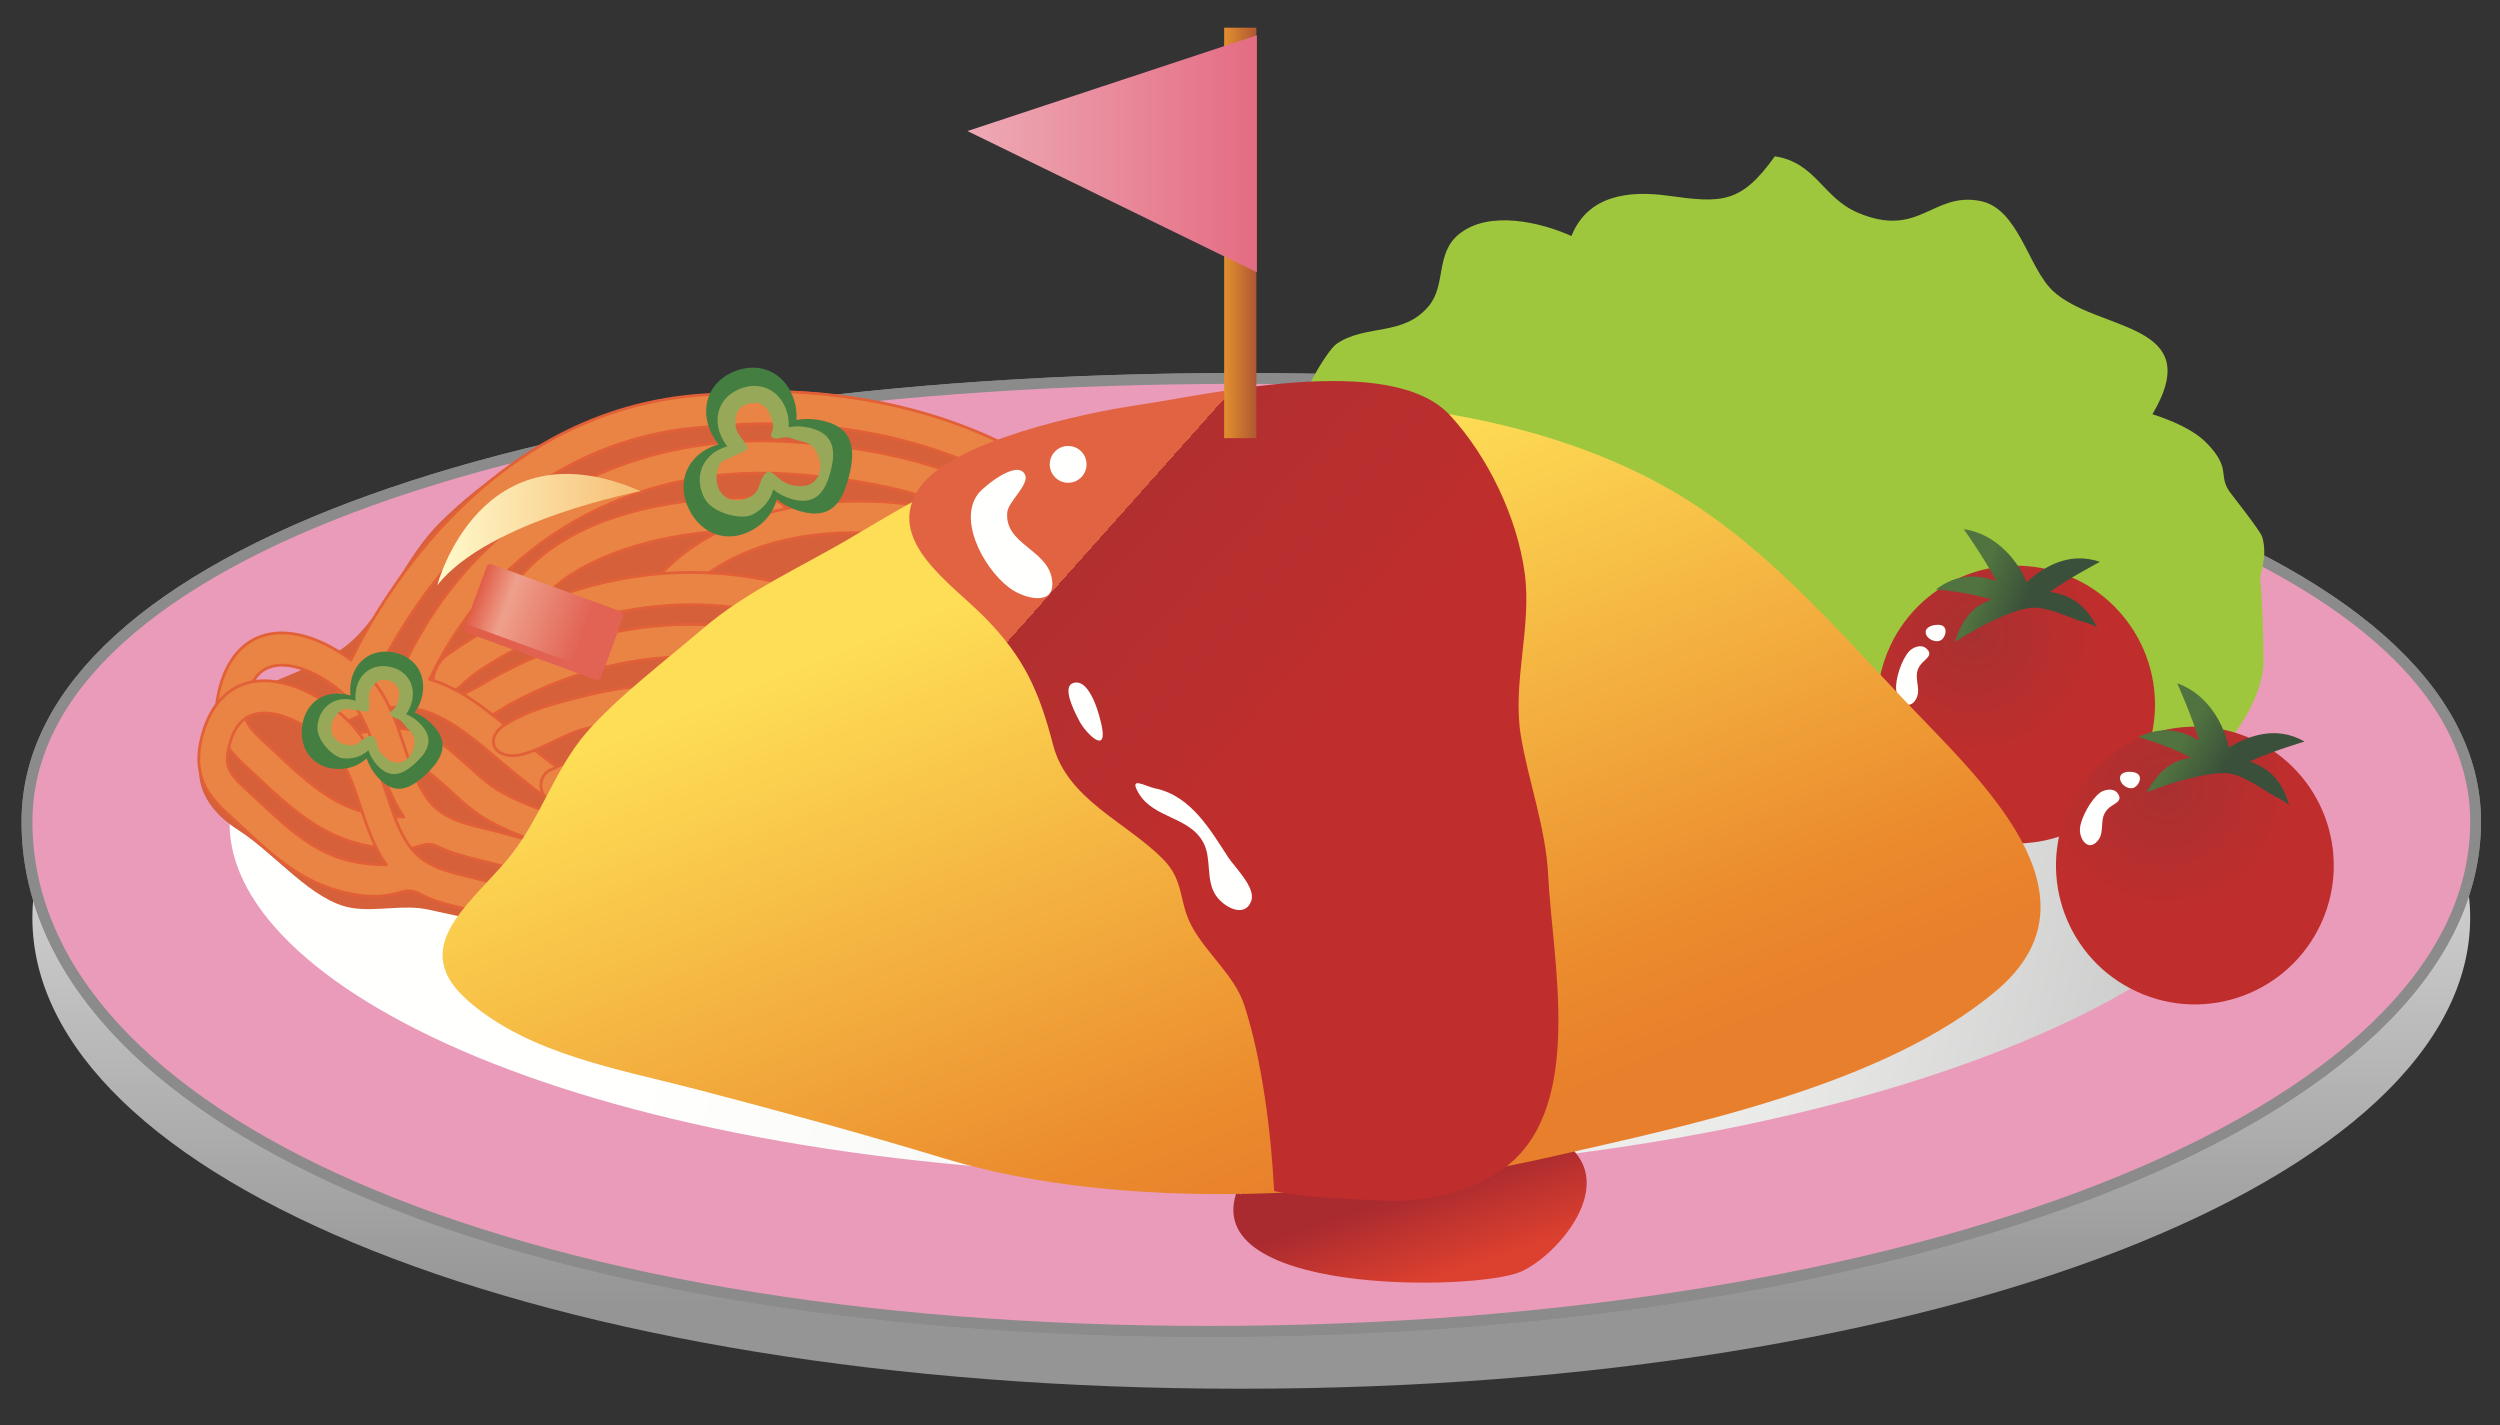
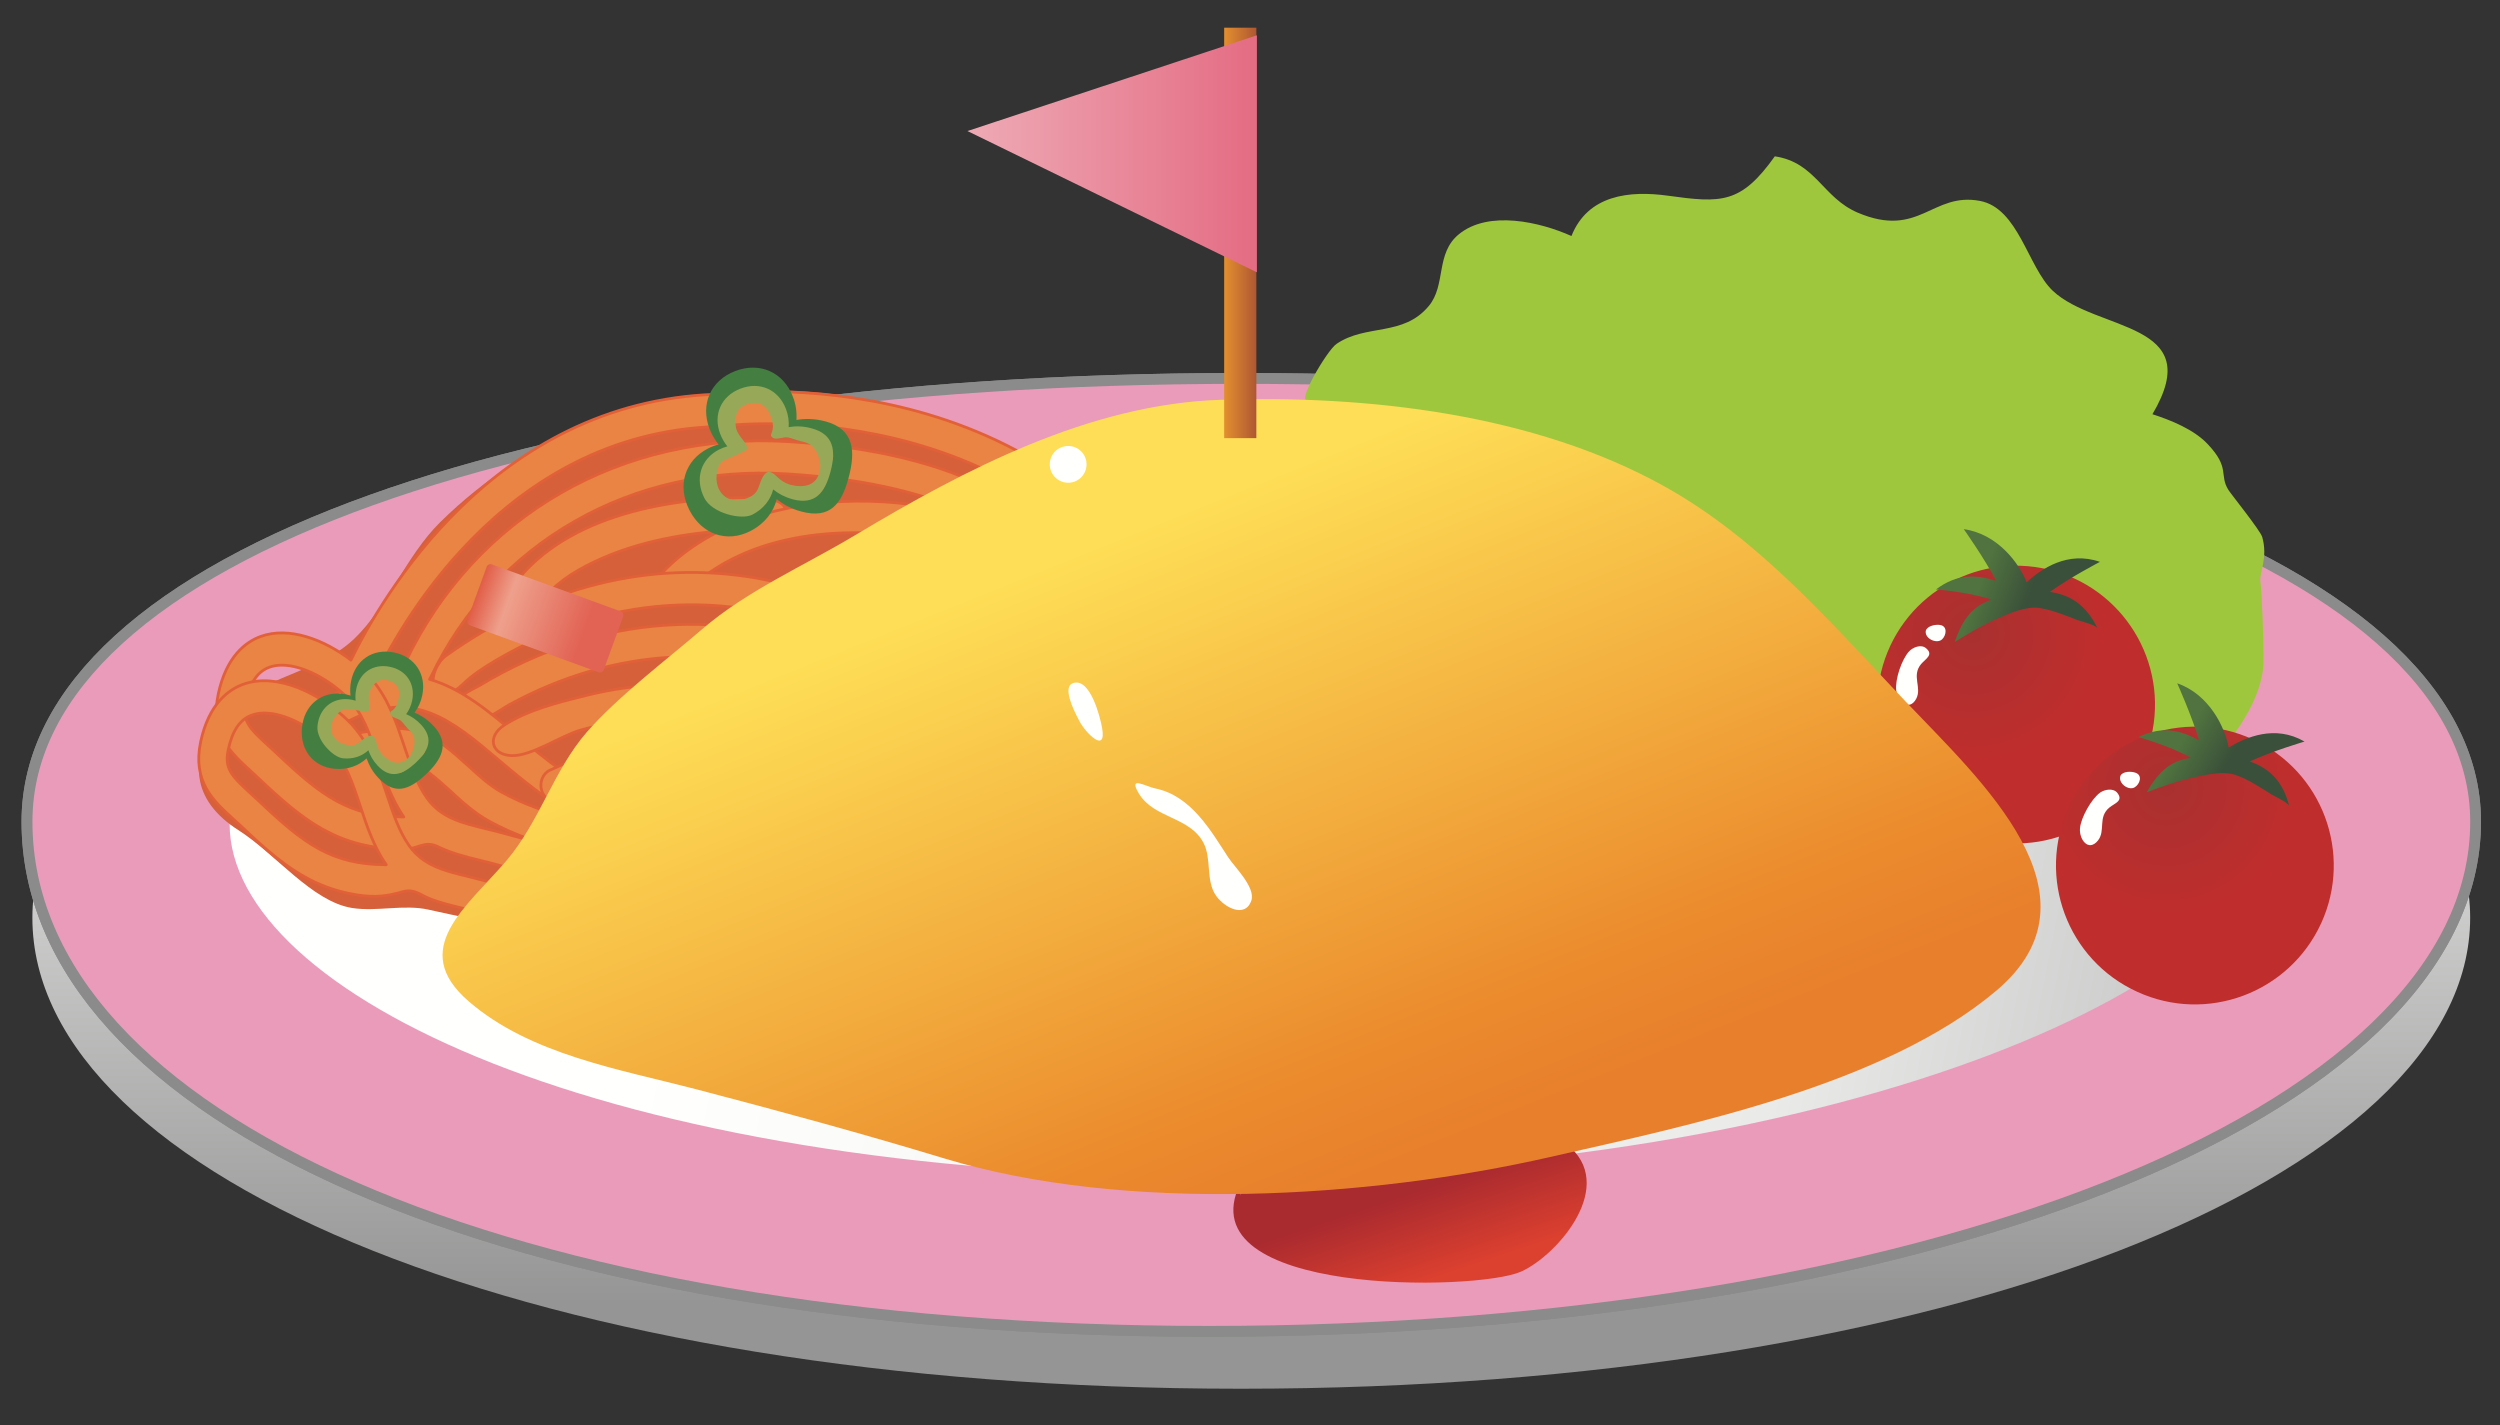
<svg xmlns="http://www.w3.org/2000/svg" version="1.1" viewBox="0 0 1407.5 802.5">
  <rect x="0" y="0" width="1407.5" height="802.5" fill="#333333" stroke="none" />
  <defs>
    <linearGradient id="p" x1="13.262" x2="13.262" y1="734" y2="302.34" gradientUnits="userSpaceOnUse">
      <stop stop-color="#949594" offset="0" />
      <stop stop-color="#FFFFFE" offset="1" />
    </linearGradient>
    <linearGradient id="h" x1="18.263" x2="1390.7" y1="211.11" y2="211.11" gradientUnits="userSpaceOnUse">
      <stop stop-color="#BFC0BF" offset="0" />
      <stop stop-color="#FFFFFE" offset="1" />
    </linearGradient>
    <linearGradient id="g" x1="1219.9" x2="324.6" y1="938.56" y2="759.49" gradientUnits="userSpaceOnUse">
      <stop stop-color="#BFC0BF" offset="0" />
      <stop stop-color="#EAEAE9" offset=".307" />
      <stop stop-color="#FFFFFE" offset="1" />
    </linearGradient>
    <linearGradient id="f" x1="9625.1" x2="9853.6" y1="2406.4" y2="2457.6" gradientUnits="userSpaceOnUse">
      <stop stop-color="#9EC73D" offset="0" />
      <stop stop-color="#74B943" offset="1" />
    </linearGradient>
    <linearGradient id="e" x1="273.85" x2="334.01" y1="319.55" y2="341.51" gradientUnits="userSpaceOnUse">
      <stop stop-color="#E15D47" offset="0" />
      <stop stop-color="#E26354" offset="1" />
    </linearGradient>
    <linearGradient id="d" x1="276.33" x2="336.49" y1="312.72" y2="334.68" gradientUnits="userSpaceOnUse">
      <stop stop-color="#E15D47" offset="0" />
      <stop stop-color="#EEA08C" offset=".283" />
      <stop stop-color="#E26354" offset="1" />
    </linearGradient>
    <linearGradient id="c" x1="245.46" x2="357.66" y1="231.99" y2="232.85" gradientUnits="userSpaceOnUse">
      <stop stop-color="#FFFBCD" offset="0" />
      <stop stop-color="#F6BF76" offset="1" />
    </linearGradient>
    <radialGradient id="b" cx="1110.7" cy="356.98" r="104.89" gradientUnits="userSpaceOnUse">
      <stop stop-color="#E26341" offset="0" />
      <stop stop-color="#A93030" offset="0" />
      <stop stop-color="#BF2E2D" offset=".681" />
      <stop stop-color="#BF2D2D" offset="1" />
    </radialGradient>
    <linearGradient id="a" x1="1128.6" x2="1154.7" y1="291.63" y2="301.06" gradientUnits="userSpaceOnUse">
      <stop stop-color="#50733F" offset="0" />
      <stop stop-color="#3A503A" offset="1" />
    </linearGradient>
    <radialGradient id="o" cx="1219.5" cy="443.67" r="104.88" gradientUnits="userSpaceOnUse">
      <stop stop-color="#E26341" offset="0" />
      <stop stop-color="#A93030" offset="0" />
      <stop stop-color="#BF2E2D" offset=".681" />
      <stop stop-color="#BF2D2D" offset="1" />
    </radialGradient>
    <linearGradient id="n" x1="1249.5" x2="1273.3" y1="382.95" y2="397.22" gradientUnits="userSpaceOnUse">
      <stop stop-color="#50733F" offset="0" />
      <stop stop-color="#3A503A" offset="1" />
    </linearGradient>
    <linearGradient id="m" x1="673.49" x2="657.59" y1="764.21" y2="716.5" gradientUnits="userSpaceOnUse">
      <stop stop-color="#DC402F" offset="0" />
      <stop stop-color="#A92A2F" offset="1" />
    </linearGradient>
    <linearGradient id="l" x1="1044.6" x2="1187.9" y1="135.82" y2="492.94" gradientUnits="userSpaceOnUse">
      <stop stop-color="#FEDE56" offset="0" />
      <stop stop-color="#EB8B2D" offset=".831" />
      <stop stop-color="#E87F2C" offset="1" />
    </linearGradient>
    <linearGradient id="k" x1="747.28" x2="924.73" y1="159.38" y2="317.63" gradientUnits="userSpaceOnUse">
      <stop stop-color="#E26341" offset="0" />
      <stop stop-color="#B22F2F" offset="0" />
      <stop stop-color="#BF2E2D" offset=".681" />
      <stop stop-color="#BF2D2D" offset="1" />
    </linearGradient>
    <linearGradient id="j" x1="689.21" x2="707.33" y1="10.595" y2="10.595" gradientUnits="userSpaceOnUse">
      <stop stop-color="#E38F2E" offset="0" />
      <stop stop-color="#AF5732" offset="1" />
    </linearGradient>
    <linearGradient id="i" x1="544.68" x2="707.62" y1="14.868" y2="14.868" gradientUnits="userSpaceOnUse">
      <stop stop-color="#EEAAB5" offset="0" />
      <stop stop-color="#E46C83" offset="1" />
    </linearGradient>
  </defs>
  <path d="m1390.7 516.72c0 146.44-296.73 265.14-692.19 265.14-395.48 0-680.28-118.7-680.28-265.14 0-146.48 284.79-265.23 680.28-265.23 395.46 0 692.19 118.75 692.19 265.23z" fill="url(#p)" />
  <path d="m1390.7 462.59c0 163.26-314.7 283.91-710.11 283.91-395.46 0-662.36-120.65-662.36-283.91 0-146.46 284.79-246.48 680.28-246.48 395.46 0 692.19 100.02 692.19 246.48z" fill="url(#h)" />
  <path d="m1390.7 462.59c0 163.26-314.7 283.91-710.11 283.91-395.46 0-662.36-120.65-662.36-283.91 0-146.46 284.79-246.48 680.28-246.48 395.46 0 692.19 100.02 692.19 246.48z" fill-opacity="0" stroke="#8A8B8A" stroke-linecap="round" stroke-linejoin="round" stroke-width="12.205" />
  <path d="m1390.7 462.59c0 163.26-314.7 283.91-710.11 283.91-395.46 0-662.36-120.65-662.36-283.91 0-146.46 284.79-246.48 680.28-246.48 395.46 0 692.19 100.02 692.19 246.48z" fill="url(#g)" />
  <path d="m1390.7 462.59c0 163.26-314.7 283.91-710.11 283.91-395.46 0-662.36-120.65-662.36-283.91 0-146.46 284.79-246.48 680.28-246.48 395.46 0 692.19 100.02 692.19 246.48z" fill-opacity="0" stroke="#8A8B8A" stroke-linecap="round" stroke-linejoin="round" stroke-width="12.205" />
  <path d="m698.54 216.11c-395.48 0-680.28 100.02-680.28 246.48 0 163.26 266.9 283.91 662.36 283.91 395.41 0 710.11-120.65 710.11-283.91 0-146.46-296.73-246.48-692.19-246.48zm-16.26 446.02c-341.6 0-553-102.88-553-198.24 0-68.508 197.95-163.38 569.66-163.38 373.98 0 580.76 96.63 580.76 163.38 0 82.762-227.3 198.24-597.41 198.24" fill="#EA9BBA" />
  <path d="m731.01 257.64c-22.802-24.585-28.075 15.232-31.152 26.44-6.005 21.604-12.5 29.759 8.642 53.392 43.068 48.095 128.37 42.09 184.42 69.897 26.855 13.283 48.633 34.646 76.61 48.023 35.938 17.188 68.898 16.357 109.23 13.088 32.373-2.565 61.865 0.732 92.09 1.317 39.403 0.805 103.32-57.495 103.47-97.46 0.047-14.112-0.833-38.063-1.76-45.362-0.538-4.345 4.395-12.988 1.075-24.636-1.123-3.734-17.285-23.752-19.042-26.512-5.373-8.57 1.172-12.182-11.623-25.757-7.813-8.3-20.605-13.428-31.152-16.87 31.152-52.515-31.446-46.216-56.151-69.53-13.964-13.258-19.24-46.46-40.967-50.563-26.953-5.077-34.132 21.338-68.75 6.64-19.872-8.445-23.633-28.27-46.73-31.737-19.09 26.782-29.98 26.367-60.205 22.167-21.728-3.002-45.068-0.44-54.295 22.705-17.58-7.885-46.633-14.697-63.38-1-13.28 10.815-7.08 28.587-16.943 40.405-14.455 17.383-35.302 9.96-51.955 21.337-5.517 3.761-23.435 34.693-15.867 31.398-13.428 5.835-19.435 18.48-8.838 31.395z" fill="url(#f)" />
  <path d="m709.18 384.69c8.643 9.032 15.185 19.774 16.651 34.959 4.344 45.9-33.986 58.033-61.573 77.443-32.86 23.095-65.65 24.462-103.34 31.445-41.87 7.812-84.57 5.615-126.81 5.615-66.845 0-127.9-7.423-192.75-21.997-13.865-3.148-29.125 1.222-43.065-0.953-22.582-3.54-43.212-30.59-64.185-43.895-25.927-16.505-29.784-40.917-7.397-65.088 20.605-22.17 51.953-22.802 72.755-42.627 18.433-17.577 29.175-46.633 48.142-65.383 51.346-50.73 117.48-74.365 186.5-74.365 68.8 0 134.76 23.438 186.04 73.928 20.068 19.75 35.595 44.335 56.225 63.085 10.547 9.62 23.047 17.628 32.812 27.833" fill="#D5603A" />
  <path d="m623 374.85c-0.635 0-1.27-0.097-1.905-0.22-14.892-4.175-29.078-10.4-42.772-16.405-15.651-6.885-30.445-13.427-46.315-17.09-31.153-7.275-53.808-4.247-87.183 4.298-4.32 1.122-8.618-1.93-9.595-6.885-0.975-4.883 1.757-9.718 6.055-10.84 34.84-8.935 60.132-12.255 93.945-4.395 17.187 4.005 33.302 11.085 48.852 17.945 13.258 5.785 26.931 11.815 40.798 15.65 4.323 1.195 6.957 6.102 5.885 10.985-0.855 4.15-4.15 6.957-7.765 6.957z" fill="#E98444" />
  <path d="m623 374.85c-0.635 0-1.27-0.097-1.905-0.22-14.892-4.175-29.078-10.4-42.772-16.405-15.651-6.885-30.445-13.427-46.315-17.09-31.153-7.275-53.808-4.247-87.183 4.298-4.32 1.122-8.618-1.93-9.595-6.885-0.975-4.883 1.757-9.718 6.055-10.84 34.84-8.935 60.132-12.255 93.945-4.395 17.187 4.005 33.302 11.085 48.852 17.945 13.258 5.785 26.931 11.815 40.798 15.65 4.323 1.195 6.957 6.102 5.885 10.985-0.855 4.15-4.15 6.957-7.765 6.957z" fill-opacity="0" stroke="#E26037" stroke-linecap="round" stroke-linejoin="round" stroke-width="1.58" />
  <path d="m650.27 400.31c-27.562 0-53.76-0.292-80.665-10.987-6.615-2.635-12.915-5.76-19.043-8.813-7.544-3.735-14.647-7.25-21.997-9.765-9.717-3.297-22.85-3.247-32.422-3.247l-2.538 0.047c-4.42 0-8.007-4.1-8.007-9.13 0-5.005 3.587-9.082 8.007-9.082h2.49c10.595 0 25.098-0.073 37.06 4.005 8.277 2.807 16.188 6.737 23.828 10.522 5.835 2.905 11.889 5.883 17.92 8.275 25.147 10.01 49.537 10.06 77.907 10.01h2.613c4.417 0 8.007 4.053 8.007 9.083s-3.59 9.082-8.007 9.082h-2.613-2.54z" fill="#E98444" />
  <path d="m650.27 400.31c-27.562 0-53.76-0.292-80.665-10.987-6.615-2.635-12.915-5.76-19.043-8.813-7.544-3.735-14.647-7.25-21.997-9.765-9.717-3.297-22.85-3.247-32.422-3.247l-2.538 0.047c-4.42 0-8.007-4.1-8.007-9.13 0-5.005 3.587-9.082 8.007-9.082h2.49c10.595 0 25.098-0.073 37.06 4.005 8.277 2.807 16.188 6.737 23.828 10.522 5.835 2.905 11.889 5.883 17.92 8.275 25.147 10.01 49.537 10.06 77.907 10.01h2.613c4.417 0 8.007 4.053 8.007 9.083s-3.59 9.082-8.007 9.082h-2.613-2.54z" fill-opacity="0" stroke="#E26037" stroke-linecap="round" stroke-linejoin="round" stroke-width="1.58" />
  <path d="m294.48 350.6c-4.37 3.637-11.913 4.835-12.793-2.757-0.538-4.616 2.295-10.916 4.663-14.478 28.247-42.848 89.282-53.028 133.11-53.15 5.248-0.025 18.04-0.415 21.8 4.612 5.762 7.766-9.545 13.868-14.305 13.673-7.863-0.293-15.747 0-23.585 0.685-26.415 2.245-53.857 8.253-77.685 21.777-11.72 6.688-20.02 14.941-28.247 26.343-1 1.39-1.978 2.465-2.955 3.295z" fill="#E98444" />
  <path d="m294.48 350.6c-4.37 3.637-11.913 4.835-12.793-2.757-0.538-4.616 2.295-10.916 4.663-14.478 28.247-42.848 89.282-53.028 133.11-53.15 5.248-0.025 18.04-0.415 21.8 4.612 5.762 7.766-9.545 13.868-14.305 13.673-7.863-0.293-15.747 0-23.585 0.685-26.415 2.245-53.857 8.253-77.685 21.777-11.72 6.688-20.02 14.941-28.247 26.343-1 1.39-1.978 2.465-2.955 3.295z" fill-opacity="0" stroke="#E26037" stroke-linecap="round" stroke-linejoin="round" stroke-width="1.58" />
  <path d="m379.78 336.69c-2.22 0-4.418-1.027-6.005-3.027-2.93-3.761-2.638-9.523 0.66-12.843 51.807-52.54 162.82-48.073 217.36-7.567 7.276 5.369 13.868 8.69 17.798 18.432 2.1 5.15 7.692 20.237-1.025 19.14-5.64-0.683-7.982-8.325-11.84-12.428-8.815-9.472-22.705-16.6-33.912-21.799-12.353-5.763-25.365-9.693-38.55-12.331-44.946-8.984-103.27-6.3-139.18 30.128-1.515 1.513-3.42 2.295-5.3 2.295z" fill="#E98444" />
  <path d="m379.78 336.69c-2.22 0-4.418-1.027-6.005-3.027-2.93-3.761-2.638-9.523 0.66-12.843 51.807-52.54 162.82-48.073 217.36-7.567 7.276 5.369 13.868 8.69 17.798 18.432 2.1 5.15 7.692 20.237-1.025 19.14-5.64-0.683-7.982-8.325-11.84-12.428-8.815-9.472-22.705-16.6-33.912-21.799-12.353-5.763-25.365-9.693-38.55-12.331-44.946-8.984-103.27-6.3-139.18 30.128-1.515 1.513-3.42 2.295-5.3 2.295z" fill-opacity="0" stroke="#E26037" stroke-linecap="round" stroke-linejoin="round" stroke-width="1.58" />
  <path d="m626.96 426.48c-42.238 0-78.882-21.925-114.31-43.115-28.32-16.945-57.592-34.45-88.915-39.892-32.277-5.64-65.43-3.223-96.827 6.785-16.308 5.225-32.105 12.402-47.143 21.192-7.155 4.2-13.842 8.495-19.824 14.33-3.761 3.688-11.671 8.668-15.211 1.783-2.977-5.763 1.783-15.138 6.178-18.26 54.612-39.113 115.21-54.273 175.27-43.8 33.986 5.86 64.453 24.17 93.923 41.747 35.277 21.12 68.552 41.065 106.86 41.065 4.42 0 8.007 4.078 8.007 9.083 0 5.03-3.587 9.082-8.007 9.082z" fill="#E98444" />
  <path d="m626.96 426.48c-42.238 0-78.882-21.925-114.31-43.115-28.32-16.945-57.592-34.45-88.915-39.892-32.277-5.64-65.43-3.223-96.827 6.785-16.308 5.225-32.105 12.402-47.143 21.192-7.155 4.2-13.842 8.495-19.824 14.33-3.761 3.688-11.671 8.668-15.211 1.783-2.977-5.763 1.783-15.138 6.178-18.26 54.612-39.113 115.21-54.273 175.27-43.8 33.986 5.86 64.453 24.17 93.923 41.747 35.277 21.12 68.552 41.065 106.86 41.065 4.42 0 8.007 4.078 8.007 9.083 0 5.03-3.587 9.082-8.007 9.082z" fill-opacity="0" stroke="#E26037" stroke-linecap="round" stroke-linejoin="round" stroke-width="1.58" />
  <path d="m626.81 455.1c-2.612 0.83-5.64 0.487-8.938 0.245-33.252-2.443-63.892-18.41-93.067-35.573-4.078-2.367-8.105-4.81-12.158-7.202-28.32-16.943-57.567-34.473-88.915-39.893-30.25-5.272-61.305-3.515-90.967 5.03-15.917 4.565-31.423 11.035-46.215 19.14-5.3 2.883-27.883 20.045-30.64 2.883-1.148-7.278 10.23-11.475 14.5-14.04 16.555-9.91 34.01-17.945 52.028-23.705 33.642-10.743 69.164-13.33 103.73-7.275 33.986 5.857 64.453 24.12 93.923 41.747 21.85 13.085 43.87 26.49 67.675 34.35 8.178 2.71 16.48 4.933 24.975 6.03 4.445 0.538 16.383-2.097 19.85 1.05 3.1 2.833 1.44 9.033-0.267 12.233-1.563 2.88-3.396 4.297-5.518 4.98z" fill="#E98444" />
  <path d="m626.81 455.1c-2.612 0.83-5.64 0.487-8.938 0.245-33.252-2.443-63.892-18.41-93.067-35.573-4.078-2.367-8.105-4.81-12.158-7.202-28.32-16.943-57.567-34.473-88.915-39.893-30.25-5.272-61.305-3.515-90.967 5.03-15.917 4.565-31.423 11.035-46.215 19.14-5.3 2.883-27.883 20.045-30.64 2.883-1.148-7.278 10.23-11.475 14.5-14.04 16.555-9.91 34.01-17.945 52.028-23.705 33.642-10.743 69.164-13.33 103.73-7.275 33.986 5.857 64.453 24.12 93.923 41.747 21.85 13.085 43.87 26.49 67.675 34.35 8.178 2.71 16.48 4.933 24.975 6.03 4.445 0.538 16.383-2.097 19.85 1.05 3.1 2.833 1.44 9.033-0.267 12.233-1.563 2.88-3.396 4.297-5.518 4.98z" fill-opacity="0" stroke="#E26037" stroke-linecap="round" stroke-linejoin="round" stroke-width="1.58" />
-   <path d="m443.7 495.18c-25.169 0-46.85-1.66-65.6-4.835l-9.84-1.66c-30.297-5.077-64.6-10.815-92.895-26.342-8.277-4.59-15.112-10.84-21.705-16.918-4.125-3.713-7.982-7.227-12.107-10.327-8.033-6.03-16.383-7.495-25.808-6.373-6.64 0.83-18.432 6.103-19.115-5.42-0.367-6.932 0.56-9.815 6.665-10.887 16.7-2.98 29.858-5.323 47.07 7.495 4.76 3.587 9.108 7.542 13.33 11.352 6.2 5.663 12.035 11.035 18.678 14.697 26.05 14.356 59.057 19.848 88.207 24.706l9.913 1.71c27.952 4.737 62.915 5.834 106.91 3.172 44.435-2.635 82.325-10.155 112.55-22.287 32.789-13.16 53.857-28.468 72.852-52.833l12.013 12.035c-20.948 26.905-43.995 43.653-79.518 57.96-31.715 12.72-71.07 20.558-117.04 23.315-15.967 0.928-30.784 1.44-44.555 1.44z" fill="#E98444" />
+   <path d="m443.7 495.18c-25.169 0-46.85-1.66-65.6-4.835l-9.84-1.66c-30.297-5.077-64.6-10.815-92.895-26.342-8.277-4.59-15.112-10.84-21.705-16.918-4.125-3.713-7.982-7.227-12.107-10.327-8.033-6.03-16.383-7.495-25.808-6.373-6.64 0.83-18.432 6.103-19.115-5.42-0.367-6.932 0.56-9.815 6.665-10.887 16.7-2.98 29.858-5.323 47.07 7.495 4.76 3.587 9.108 7.542 13.33 11.352 6.2 5.663 12.035 11.035 18.678 14.697 26.05 14.356 59.057 19.848 88.207 24.706l9.913 1.71c27.952 4.737 62.915 5.834 106.91 3.172 44.435-2.635 82.325-10.155 112.55-22.287 32.789-13.16 53.857-28.468 72.852-52.833l12.013 12.035c-20.948 26.905-43.995 43.653-79.518 57.96-31.715 12.72-71.07 20.558-117.04 23.315-15.967 0.928-30.784 1.44-44.555 1.44" fill="#E98444" />
  <path d="m443.7 495.18c-25.169 0-46.85-1.66-65.6-4.835l-9.84-1.66c-30.297-5.077-64.6-10.815-92.895-26.342-8.277-4.59-15.112-10.84-21.705-16.918-4.125-3.713-7.982-7.227-12.107-10.327-8.033-6.03-16.383-7.495-25.808-6.373-6.64 0.83-18.432 6.103-19.115-5.42-0.367-6.932 0.56-9.815 6.665-10.887 16.7-2.98 29.858-5.323 47.07 7.495 4.76 3.587 9.108 7.542 13.33 11.352 6.2 5.663 12.035 11.035 18.678 14.697 26.05 14.356 59.057 19.848 88.207 24.706l9.913 1.71c27.952 4.737 62.915 5.834 106.91 3.172 44.435-2.635 82.325-10.155 112.55-22.287 32.789-13.16 53.857-28.468 72.852-52.833l12.013 12.035c-20.948 26.905-43.995 43.653-79.518 57.96-31.715 12.72-71.07 20.558-117.04 23.315-15.967 0.928-30.784 1.44-44.555 1.44z" fill-opacity="0" stroke="#E26037" stroke-linecap="round" stroke-linejoin="round" stroke-width="1.58" />
  <path d="m417.82 473.65c-39.16 0-80.15-4.2-109.4-24.024-9.79-6.666-18.653-14.161-27.197-21.361-26.905-22.78-48.17-40.797-84.108-22.78-3.54 1.783-14.99-1.66-14.892-7.617 0.072-3.955 5.665-6.64 8.155-8.105 7.275-4.053 16.112-7.618 24.145-8.935 7.592-1.22 10.01-0.148 13.842-8.155 39.233-82.422 121.92-129.88 215.82-124.02 95.583 6.006 154.05 37.451 178.62 96.046 12.745 4.247 44.872 17.43 45.85 41.479 0.83 19.995-19.118 37.62-62.723 55.493-55.442 19.19-113.47 30.077-168.21 31.64-6.517 0.195-13.182 0.342-19.897 0.342zm-176-91.209c18.335 5.297 33.812 18.382 48.975 31.199 8.227 6.983 16.722 14.185 25.83 20.363 30.762 20.8 78.295 22.362 120.68 21.142 53.298-1.565 109.89-12.185 163.6-30.715 49.878-20.435 51.88-34.764 51.783-37.45-0.441-9.765-22.118-21.337-37.623-25.879-2.367-0.683-4.345-2.613-5.323-5.151-20.922-54.272-75.342-83.422-166.43-89.137-87.597-5.54-164.57 38.355-200.85 114.5-0.195 0.392-0.415 0.782-0.635 1.125z" fill="#E98444" />
  <path d="m417.82 473.65c-39.16 0-80.15-4.2-109.4-24.024-9.79-6.666-18.653-14.161-27.197-21.361-26.905-22.78-48.17-40.797-84.108-22.78-3.54 1.783-14.99-1.66-14.892-7.617 0.072-3.955 5.665-6.64 8.155-8.105 7.275-4.053 16.112-7.618 24.145-8.935 7.592-1.22 10.01-0.148 13.842-8.155 39.233-82.422 121.92-129.88 215.82-124.02 95.583 6.006 154.05 37.451 178.62 96.046 12.745 4.247 44.872 17.43 45.85 41.479 0.83 19.995-19.118 37.62-62.723 55.493-55.442 19.19-113.47 30.077-168.21 31.64-6.517 0.195-13.182 0.342-19.897 0.342zm-176-91.209c18.335 5.297 33.812 18.382 48.975 31.199 8.227 6.983 16.722 14.185 25.83 20.363 30.762 20.8 78.295 22.362 120.68 21.142 53.298-1.565 109.89-12.185 163.6-30.715 49.878-20.435 51.88-34.764 51.783-37.45-0.441-9.765-22.118-21.337-37.623-25.879-2.367-0.683-4.345-2.613-5.323-5.151-20.922-54.272-75.342-83.422-166.43-89.137-87.597-5.54-164.57 38.355-200.85 114.5-0.195 0.392-0.415 0.782-0.635 1.125z" fill-opacity="0" stroke="#E26037" stroke-linecap="round" stroke-linejoin="round" stroke-width="1.58" />
  <path d="m425.49 509.4c-8.815 0-16.945-0.27-24.047-0.83-40.553-3.273-81.643-10.645-122.14-21.875-2.953-0.855-5.98-1.562-8.935-2.295-8.08-1.955-16.113-3.98-23.73-7.667-7.74-3.783-11.208 1.392-19.165 1.392-37.208-0.147-56.69-16.04-82.228-40.26-1.512-1.415-3.002-2.808-4.467-4.15-10.62-9.668-22.705-20.677-17.87-43.115 4.515-21.045 15.405-29.15 23.73-32.228 16.065-5.907 35.84 1.736 50.952 13.258 16.698-34.397 80.175-145.56 205.34-149.63 10.378-1.342 189.75-21.875 272.51 136.89 6.492 12.669 16.895 19.847 26.025 26.194 9.082 6.301 17.627 12.28 19.092 22.803 1.22 9.278-3.857 17.212-7.765 22.315-19.923 25.903-48.632 43.702-87.94 54.442-45.558 12.403-139.31 24.758-199.36 24.758zm-215.33-125.93c8.887 10.938 13.28 24.12 17.552 37.011 3.565 10.694 6.91 20.802 12.673 28.857 7.935 11.132 19.702 13.965 33.325 17.285 3.125 0.733 6.297 1.515 9.4 2.392 39.622 11.035 79.807 18.19 119.46 21.413 54.175 4.345 167.33-9.498 218.56-23.512 35.913-9.813 61.94-25.731 79.565-48.655 4.25-5.543 4.005-7.595 4.005-7.618-0.292-2.197-7.13-6.91-11.62-10.035-9.62-6.738-22.852-15.917-31.495-32.47-79.297-152.22-255.28-128.32-257.03-128.08-0.27 0.05-0.538 0.075-0.83 0.075-121.73 3.808-181.18 116.63-193.56 143.34zm-51.418-8.985c-2.537 0-4.955 0.366-7.177 1.195-6.543 2.418-10.863 8.718-13.133 19.24-2.272 10.621 1.39 14.623 12.378 24.633 1.537 1.393 3.125 2.833 4.71 4.347 25.635 24.365 41.115 35.863 71.802 36.058-7.007-10.18-10.84-21.778-14.6-33.08-4.417-13.33-8.592-25.88-17.552-34.57-10.01-9.668-24.56-17.823-36.428-17.823z" fill="#E98444" />
  <path d="m425.49 509.4c-8.815 0-16.945-0.27-24.047-0.83-40.553-3.273-81.643-10.645-122.14-21.875-2.953-0.855-5.98-1.562-8.935-2.295-8.08-1.955-16.113-3.98-23.73-7.667-7.74-3.783-11.208 1.392-19.165 1.392-37.208-0.147-56.69-16.04-82.228-40.26-1.512-1.415-3.002-2.808-4.467-4.15-10.62-9.668-22.705-20.677-17.87-43.115 4.515-21.045 15.405-29.15 23.73-32.228 16.065-5.907 35.84 1.736 50.952 13.258 16.698-34.397 80.175-145.56 205.34-149.63 10.378-1.342 189.75-21.875 272.51 136.89 6.492 12.669 16.895 19.847 26.025 26.194 9.082 6.301 17.627 12.28 19.092 22.803 1.22 9.278-3.857 17.212-7.765 22.315-19.923 25.903-48.632 43.702-87.94 54.442-45.558 12.403-139.31 24.758-199.36 24.758zm-215.33-125.93c8.887 10.938 13.28 24.12 17.552 37.011 3.565 10.694 6.91 20.802 12.673 28.857 7.935 11.132 19.702 13.965 33.325 17.285 3.125 0.733 6.297 1.515 9.4 2.392 39.622 11.035 79.807 18.19 119.46 21.413 54.175 4.345 167.33-9.498 218.56-23.512 35.913-9.813 61.94-25.731 79.565-48.655 4.25-5.543 4.005-7.595 4.005-7.618-0.292-2.197-7.13-6.91-11.62-10.035-9.62-6.738-22.852-15.917-31.495-32.47-79.297-152.22-255.28-128.32-257.03-128.08-0.27 0.05-0.538 0.075-0.83 0.075-121.73 3.808-181.18 116.63-193.56 143.34zm-51.418-8.985c-2.537 0-4.955 0.366-7.177 1.195-6.543 2.418-10.863 8.718-13.133 19.24-2.272 10.621 1.39 14.623 12.378 24.633 1.537 1.393 3.125 2.833 4.71 4.347 25.635 24.365 41.115 35.863 71.802 36.058-7.007-10.18-10.84-21.778-14.6-33.08-4.417-13.33-8.592-25.88-17.552-34.57-10.01-9.668-24.56-17.823-36.428-17.823z" fill-opacity="0" stroke="#E26037" stroke-linecap="round" stroke-linejoin="round" stroke-width="1.58" />
  <path d="m472.68 466.96c-8.227-3.099-15.87-7.567-24.414-12.352-19.043-10.67-37.035-20.778-57.398-24.365-23.07-4.055-40.99 4.345-61.767 14.11-4.443 2.05-8.985 4.15-13.673 6.202-4.125 1.856-8.765-0.489-10.375-5.177-1.588-4.687 0.488-9.96 4.59-11.767 4.59-2.026 9.007-4.053 13.355-6.103 22.045-10.352 42.845-20.07 70.312-15.235 22.803 4.053 42.748 15.185 62.06 26.025 13.183 7.423 27.538 10.938 42.481 11.132 7.787 0.098 24.975-2.244 22.144 12.16-2.394 12.523-22.437 10.4-30.322 9.521-6.178-0.683-11.695-2.1-16.993-4.151z" fill="#E98444" />
  <path d="m472.68 466.96c-8.227-3.099-15.87-7.567-24.414-12.352-19.043-10.67-37.035-20.778-57.398-24.365-23.07-4.055-40.99 4.345-61.767 14.11-4.443 2.05-8.985 4.15-13.673 6.202-4.125 1.856-8.765-0.489-10.375-5.177-1.588-4.687 0.488-9.96 4.59-11.767 4.59-2.026 9.007-4.053 13.355-6.103 22.045-10.352 42.845-20.07 70.312-15.235 22.803 4.053 42.748 15.185 62.06 26.025 13.183 7.423 27.538 10.938 42.481 11.132 7.787 0.098 24.975-2.244 22.144 12.16-2.394 12.523-22.437 10.4-30.322 9.521-6.178-0.683-11.695-2.1-16.993-4.151z" fill-opacity="0" stroke="#E26037" stroke-linecap="round" stroke-linejoin="round" stroke-width="1.58" />
  <path d="m580.22 470.18c-6.567 23.828-65.21-18.285-74.682-23.975-28.295-16.892-57.543-34.422-88.89-39.892-29.785-5.15-60.328-3.515-89.575 4.687-11.378 3.15-28.053 14.99-39.308 14.405-11.23-0.537-13.745-10.742-3.857-17.162 13.33-8.62 30.932-12.965 45.752-16.628 29.32-7.322 59.74-8.422 89.427-3.27 33.986 5.908 64.453 24.12 93.898 41.795 16.82 10.06 33.643 20.315 51.39 28.053 5.373 2.32 18.068 3.2 15.943 11.695-0.023 0.097-0.048 0.195-0.098 0.292z" fill="#E98444" />
  <path d="m580.22 470.18c-6.567 23.828-65.21-18.285-74.682-23.975-28.295-16.892-57.543-34.422-88.89-39.892-29.785-5.15-60.328-3.515-89.575 4.687-11.378 3.15-28.053 14.99-39.308 14.405-11.23-0.537-13.745-10.742-3.857-17.162 13.33-8.62 30.932-12.965 45.752-16.628 29.32-7.322 59.74-8.422 89.427-3.27 33.986 5.908 64.453 24.12 93.898 41.795 16.82 10.06 33.643 20.315 51.39 28.053 5.373 2.32 18.068 3.2 15.943 11.695-0.023 0.097-0.048 0.195-0.098 0.292z" fill-opacity="0" stroke="#E26037" stroke-linecap="round" stroke-linejoin="round" stroke-width="1.58" />
  <path d="m415.62 536.35c-8.837 0-16.943-0.292-24.07-0.88-40.552-3.222-81.642-10.62-122.14-21.875-2.978-0.78-5.958-1.512-8.935-2.245-6.373-1.562-12.793-3.075-18.92-5.542-5.69-2.367-8.522-5.543-14.942-3.735-8.765 2.54-15.431 3.247-24.683 1.905-8.498-1.27-16.798-3.638-24.683-7.373-15.675-7.375-29.005-19.582-41.895-31.837-1.512-1.415-3.002-2.783-4.492-4.1-10.62-9.67-22.68-20.68-17.87-43.118 4.54-21.042 15.43-29.15 23.755-32.225 19.09-7.007 43.357 5.03 58.91 20.093 12.11 11.742 17.238 27.125 22.167 41.967 3.565 10.743 6.91 20.85 12.673 28.905 7.932 11.085 19.702 13.968 33.3 17.238 3.15 0.78 6.3 1.562 9.422 2.392 39.625 11.035 79.81 18.263 119.48 21.435 54.151 4.348 167.33-9.497 218.55-23.485 35.89-9.815 61.893-25.71 79.52-48.682 5.027-6.593 6.688-12.695 4.98-18.628-4.005-14.43-16.552-17.212-26.66-22.192-4.835-2.393-8.35 0.977-8.205-8.105 0.587-31.203 46.142 10.447 50.147 24.755 2.443 8.447 2.978 21.655-8.154 36.132-19.92 25.88-48.633 43.678-87.916 54.395-45.532 12.453-139.31 24.805-199.34 24.805zm-266.77-134.91c-2.537 0-4.955 0.39-7.177 1.197-6.543 2.415-10.84 8.668-13.135 19.263-2.27 10.595 1.417 14.6 12.355 24.607 1.562 1.368 3.125 2.833 4.735 4.348 25.635 24.365 41.115 35.887 71.827 36.01-7.032-10.133-10.89-21.753-14.625-33.033-4.417-13.33-8.57-25.902-17.577-34.617-10.01-9.62-24.56-17.775-36.403-17.775z" fill="#E98444" />
  <path d="m415.62 536.35c-8.837 0-16.943-0.292-24.07-0.88-40.552-3.222-81.642-10.62-122.14-21.875-2.978-0.78-5.958-1.512-8.935-2.245-6.373-1.562-12.793-3.075-18.92-5.542-5.69-2.367-8.522-5.543-14.942-3.735-8.765 2.54-15.431 3.247-24.683 1.905-8.498-1.27-16.798-3.638-24.683-7.373-15.675-7.375-29.005-19.582-41.895-31.837-1.512-1.415-3.002-2.783-4.492-4.1-10.62-9.67-22.68-20.68-17.87-43.118 4.54-21.042 15.43-29.15 23.755-32.225 19.09-7.007 43.357 5.03 58.91 20.093 12.11 11.742 17.238 27.125 22.167 41.967 3.565 10.743 6.91 20.85 12.673 28.905 7.932 11.085 19.702 13.968 33.3 17.238 3.15 0.78 6.3 1.562 9.422 2.392 39.625 11.035 79.81 18.263 119.48 21.435 54.151 4.348 167.33-9.497 218.55-23.485 35.89-9.815 61.893-25.71 79.52-48.682 5.027-6.593 6.688-12.695 4.98-18.628-4.005-14.43-16.552-17.212-26.66-22.192-4.835-2.393-8.35 0.977-8.205-8.105 0.587-31.203 46.142 10.447 50.147 24.755 2.443 8.447 2.978 21.655-8.154 36.132-19.92 25.88-48.633 43.678-87.916 54.395-45.532 12.453-139.31 24.805-199.34 24.805zm-266.77-134.91c-2.537 0-4.955 0.39-7.177 1.197-6.543 2.415-10.84 8.668-13.135 19.263-2.27 10.595 1.417 14.6 12.355 24.607 1.562 1.368 3.125 2.833 4.735 4.348 25.635 24.365 41.115 35.887 71.827 36.01-7.032-10.133-10.89-21.753-14.625-33.033-4.417-13.33-8.57-25.902-17.577-34.617-10.01-9.62-24.56-17.775-36.403-17.775z" fill-opacity="0" stroke="#E26037" stroke-linecap="round" stroke-linejoin="round" stroke-width="1.58" />
  <path d="m464.65 237.22c-5.91-1.56-11.378-1.66-16.26-0.78 0.292-4.297-0.292-8.74-1.977-13.062-5.273-13.843-18.653-19.776-32.47-14.478-13.843 5.323-19.778 18.652-14.478 32.52 1.318 3.417 3.1 6.348 5.103 8.815-2.003 0.513-3.956 1.245-5.91 2.245-13.183 6.715-17.506 20.995-10.523 34.692 6.982 13.695 21.095 18.556 34.278 11.84 8.324-4.272 13.109-10.937 14.917-17.992 3.833 3.15 8.545 5.567 13.842 6.983 16.213 4.297 22.658-4.201 26.613-19.141 4.003-14.942 3.075-27.295-13.135-31.642zm1.025 28.323c-1.05 8.202-1.098 14.402-12.403 12.84-5.225-0.733-8.739-2.393-12.5-5.81-2.977-2.736-6.47-6.518-9.862-2.003-4.615 6.105-2.54 12.012-10.28 15.773-11.155 5.42-18.627 0.927-21.897-5.053-3.176-5.838-2.371-14.82 1.219-19.507 1.808-2.345 19.458-8.008 18.945-10.158-1.489-6.103-7.664-9.032-8.397-16.015-0.733-6.982 0.61-12.745 7.737-15.478 5.933-2.272 13.478-1.464 16.945 7.568 1.293 3.345 2.44 6.542 1.831 10.205-0.538 3.295-2.88 4.785 0.634 6.42 2.541 1.197 7.35-1.148 10.303-0.56 2.88 0.585 5.713 1.953 8.667 2.587 5.763 1.318 9.008 2.588 11.866 8.155 2.125 4.248-2.345 7.568-2.808 11.036" fill="#447F41" />
  <path d="m456.81 241.13c-4.637-1.27-8.96-1.318-12.792-0.635 0.245-3.368-0.245-6.885-1.563-10.328-4.174-10.862-14.697-15.55-25.585-11.352-10.865 4.15-15.552 14.672-11.377 25.537 1.05 2.71 2.44 5.03 4.027 6.958-1.562 0.415-3.15 1.002-4.662 1.782-10.378 5.298-13.795 16.553-8.278 27.345 4.348 8.47 20.703 12.5 26.978 9.325 6.542-3.367 10.327-8.642 11.742-14.207 3.028 2.465 6.715 4.392 10.915 5.54 12.768 3.395 18.238-3.783 21.363-15.55 3.125-11.768 2-21.045-10.768-24.415zm4.933 22.755c-0.83 6.445-4.983 10.837-13.893 9.617-4.125-0.585-6.885-1.902-9.815-4.59-2.367-2.147-5.102-5.125-7.787-1.562-3.613 4.785-2.003 9.472-8.08 12.452-8.79 4.223-14.673 0.733-17.238-4.03-2.515-4.612-1.855-11.67 0.953-15.355 1.415-1.83 15.332-6.275 14.892-8.007-1.172-4.785-6.005-7.08-6.592-12.598-0.585-5.495 0.465-10.01 6.105-12.16 4.662-1.782 10.595-1.17 13.352 5.933 1.003 2.637 1.88 5.152 1.393 8.032-0.39 2.638-2.245 3.76 0.537 5.08 1.978 0.928 5.785-0.927 8.08-0.465 2.273 0.488 4.518 1.538 6.838 2.05 4.515 1.003 7.105 2.028 9.35 6.423 1.66 3.32 2.245 6.47 1.905 9.18" fill="#97A958" />
  <path d="m244.22 408.83c-3.392-3.638-7.08-6.103-10.815-7.593 2.075-2.807 3.588-6.127 4.345-9.862 2.392-11.768-4.2-21.68-15.99-24.048-11.792-2.37-21.68 4.223-24.072 15.99-0.588 2.93-0.66 5.713-0.343 8.3-1.587-0.535-3.295-0.902-5.055-1.072-11.962-1.125-21.142 6.81-22.29 19.237-1.195 12.428 6.373 21.925 18.335 23.048 7.545 0.682 13.747-1.808 18.068-5.86 1.27 3.807 3.417 7.567 6.47 10.84 9.252 10.01 17.357 6.982 26.587-1.515 9.228-8.568 13.988-17.455 4.76-27.465zm-11.62 19.897c-4.297 5.128-7.033 9.4-14.113 3.418-3.294-2.783-4.932-5.468-6.03-9.448-0.879-3.15-1.612-7.3-5.907-5.687-5.813 2.172-6.983 7.152-13.917 6.37-10.01-1.17-13.183-7.47-12.818-13.013 0.368-5.395 4.835-11.205 9.327-12.84 2.246-0.83 16.845 2.953 17.408 1.268 1.635-4.833-1.343-9.57 1.22-14.648 2.515-5.102 5.933-8.447 12.06-7.25 5.03 1.05 9.888 4.858 8.325 12.573-0.585 2.857-1.195 5.542-3.172 7.765-1.833 2.05-4.078 2.05-2.393 4.687 1.22 1.953 5.565 2.44 7.3 4.15 1.707 1.635 3.1 3.808 4.832 5.518 3.396 3.417 5.078 5.712 4.591 10.765-0.365 3.832-4.908 4.2-6.713 6.372" fill="#447F41" />
  <path d="m237.14 408.08c-2.638-2.88-5.568-4.81-8.473-6.005 1.588-2.198 2.808-4.832 3.395-7.715 1.881-9.302-3.297-17.09-12.597-18.945-9.278-1.905-17.068 3.272-18.923 12.573-0.462 2.32-0.537 4.467-0.317 6.52-1.245-0.393-2.563-0.685-3.93-0.83-9.448-0.88-16.675 5.37-17.553 15.16-0.757 7.715 8.74 17.602 14.428 18.09 5.957 0.587 10.815-1.366 14.232-4.54 0.978 2.98 2.688 5.907 5.055 8.519 7.3 7.886 14.16 5.348 21.435-1.342 7.275-6.712 10.523-13.572 3.248-21.485zm-6.518 17.775c-3.395 4.028-8.155 5.272-13.722 0.538-2.588-2.175-3.905-4.25-4.76-7.398-0.66-2.467-1.245-5.737-4.64-4.467-4.565 1.707-5.493 5.615-10.96 5.027-7.863-0.928-10.378-5.907-10.083-10.252 0.293-4.273 3.783-8.838 7.348-10.133 1.782-0.66 13.257 2.368 13.695 1 1.295-3.807-1.025-7.495 0.952-11.522 2.003-4.005 4.713-6.69 9.498-5.713 3.98 0.83 7.787 3.858 6.567 9.888-0.462 2.27-0.952 4.37-2.515 6.152-1.415 1.585-3.197 1.585-1.88 3.685 0.978 1.49 4.395 1.905 5.763 3.247 1.342 1.296 2.442 3.003 3.808 4.371 2.662 2.662 3.979 4.444 3.614 8.447-0.317 3.027-1.295 5.42-2.685 7.13" fill="#97A958" />
-   <path d="m338.36 381.3c-0.435 1.19-1.763 1.807-2.952 1.375l-72.508-26.43c-1.19-0.432-1.807-1.758-1.372-2.948l9.992-27.342c0.435-1.19 1.763-1.808 2.95-1.373l72.51 26.451c1.187 0.435 1.807 1.759 1.372 2.949l-9.992 27.318z" fill="url(#e)" />
  <path d="m339.9 377.11c-0.433 1.187-1.76 1.805-2.948 1.37l-72.51-26.451c-1.187-0.432-1.805-1.759-1.372-2.947l10.925-29.958c0.43-1.187 1.76-1.804 2.947-1.372l72.51 26.453c1.188 0.432 1.805 1.76 1.373 2.947l-10.925 29.958z" fill="url(#d)" />
-   <path d="m246.19 329.46s24.047-92.138 114.55-52.93c0 0-85.375 16.162-114.55 52.93z" fill="url(#c)" />
  <path d="m1211.1 414.94c-10.108 41.967-52.295 67.845-94.238 57.737-41.992-10.032-67.87-52.245-57.812-94.262 10.107-41.968 52.345-67.848 94.337-57.74 41.893 10.085 67.773 52.272 57.713 94.265z" fill="url(#b)" />
  <path d="m1074.9 366.64c2.052-2.172 6.642-4.125 9.473-1.685 4.444 3.712-0.293 5.983-2.783 8.888-5.565 6.69 0.587 13.134-2.735 19.53-4.003 7.422-10.545 1.464-11.278-4.736-0.732-6.104 3.125-17.577 7.323-21.997" fill="#FFFFFE" />
  <path d="m1084.2 355.2c0.733-2.855 5.566-3.807 8.156-3.32 4.197 0.682 3.464 5.835 1.025 8.08-3.028 2.785-9.865-0.415-9.181-4.76" fill="#FFFFFE" />
  <path d="m1180.9 353.68c-6.787-13.695-15.527-18.675-26.807-20.457 11.77-8.375 28.174-16.895 28.174-16.895-18.262-6.323-32.959 3.955-41.307 11.475-4.053-10.473-16.212-27.223-35.352-29.883 0 0 11.62 16.358 18.262 29.15-10.89-3.515-21.73-4.395-33.937 4.785 0 0 17.724 1.318 31.397 5.713-10.4 3.565-16.308 10.4-20.8 23.83 7.617-4.713 15.38-9.375 23.632-12.99 6.691-2.93 16.26-7.128 23.633-6.153 7.372 0.978 14.893 4.2 21.825 6.838 1.808 0.682 10.305 2.685 11.28 4.587z" fill="url(#a)" />
  <path d="m1306.8 519.82c-18.018 39.258-64.403 56.568-103.56 38.55-39.307-17.92-56.593-64.308-38.625-103.62 17.92-39.258 64.355-56.493 103.62-38.525 39.258 17.92 56.542 64.307 38.573 103.59z" fill="url(#o)" />
  <path d="m1182.4 446.21c2.443-1.707 7.325-2.735 9.667 0.195 3.566 4.543-1.512 5.788-4.442 8.205-6.737 5.518-2.002 12.988-6.495 18.628-5.322 6.517-10.595-0.588-10.107-6.813 0.49-6.102 6.445-16.675 11.377-20.215" fill="#FFFFFE" />
  <path d="m1193.8 436.79c1.27-2.663 6.2-2.638 8.642-1.685 3.955 1.489 2.295 6.394-0.585 8.129-3.467 2.148-9.523-2.294-8.057-6.444" fill="#FFFFFE" />
  <path d="m1288.9 453.88c-3.905-14.747-11.572-21.29-22.265-25.197 13.088-5.98 30.81-11.18 30.81-11.18-16.65-9.693-33.055-2.418-42.725 3.345-2-11.06-10.692-29.81-28.955-36.158 0 0 8.253 18.31 12.305 32.128-10.01-5.515-20.457-8.495-34.18-1.83 0 0 17.09 4.712 29.688 11.645-10.888 1.515-18.065 7.08-24.95 19.41 8.35-3.175 16.845-6.25 25.682-8.203 7.08-1.637 17.288-3.882 24.365-1.54 6.985 2.395 13.77 6.983 20.07 10.89 1.66 1.075 9.62 4.688 10.155 6.69z" fill="url(#n)" />
  <path d="m698.24 666.38c-30.958 63.402 133.59 60.717 158.25 49.487 20.703-9.4 54.688-48.902 25.438-71.755-11.278-8.837-38.67-6.395-52.49-7.275-24.853-1.562-51.903 0.342-76.368 4.565-15.917 2.71-51.855 8.082-54.832 31.788z" fill="url(#m)" />
  <path d="m872.66 651.41c78.76-17.942 188.23-40.452 251.32-93.7 63.135-53.345-9.033-118.48-51.27-162.92-41.748-43.97-82.228-91.285-135.79-121.04-73.292-40.772-167.04-51.367-249.71-48.658-73.757 2.418-143.9 39.136-205.81 76.245-28.59 17.141-60.79 31.128-86.01 52.833-20.409 17.53-47.802 38.208-65.162 58.178-18.458 21.264-26.465 50.317-45.14 72.242-22.51 26.318-55.25 49.657-21.29 79.1 34.545 29.958 84.887 38.282 127.59 49.415 47.754 12.475 93.944 25.05 140.33 39.113 101.66 30.834 238.5 22.557 340.94-0.808z" fill="url(#l)" />
-   <path d="m640.65 228.05c40.698-5.958 142.31-30.153 175.56 5.615 21.438 23.145 37.94 57.52 42.188 88.915 4.15 30.03-6.983 61.28-2.245 91.065 4.297 26.61 14.16 51.732 15.527 79.882 2.343 47.143 20.165 127.2-22.217 162.11-18.457 15.185-47.07 21.583-70.558 20.313-20.605-1.1-41.257-1.245-61.572-5.373-1.61-32.127-6.738-73.582-16.65-104.25-5.565-17.333-21.533-29.395-29.93-45.263-7.275-13.892-3.955-25.147-15.845-37.257-20.583-20.945-53.98-33.545-61.99-64.355-7.885-30.323-16.308-49.218-38.255-71.63-18.923-19.313-57.473-43.848-36.818-73.438 18.31-26.197 93.165-42.042 122.8-46.337z" fill="url(#k)" />
-   <path d="m550.44 278.32c3.028-4.2 22.705-20.263 26.735-10.888 2.295 5.37-9.45 15.063-10.06 20.775-1.927 17.92 21.828 20.9 24.975 37.06 3.027 15.505-12.742 12.575-21.605 7.155-14.332-8.815-31.762-37.867-20.045-54.102" fill="#FFFFFE" />
  <path d="m611.72 261.44c0 5.713-4.64 10.352-10.352 10.352-5.713 0-10.35-4.639-10.35-10.352 0-5.763 4.637-10.353 10.35-10.353 5.712 0 10.352 4.59 10.352 10.353" fill="#FFFFFE" />
  <path d="m701.56 511.25c-4.883 3.392-13.135-1.513-16.943-6.983-5.957-8.617-2.295-20.752-7.08-29.785-7.812-14.892-27.955-13.525-36.452-27.88-6.005-10.107 3.76-3.835 9.157-2.76 20.555 4.103 31.738 24.365 41.308 38.94 3.515 5.348 15.477 16.848 12.94 24.268-0.685 2.002-1.66 3.37-2.93 4.2" fill="#FFFFFE" />
  <path d="m602.42 385.78c0.389-0.56 0.952-0.95 1.685-1.195 9.767-3.32 15.407 19.605 16.382 25.268 2.613 14.967-9.4 2.565-12.647-3.638-1.733-3.32-8.716-16.065-5.42-20.435" fill="#FFFFFE" />
  <path d="m689.21 15.595h18.115v231.08h-18.115z" fill="url(#j)" />
  <path d="m707.62 19.867-162.94 53.908 162.94 79.54v-133.45z" fill="url(#i)" />
</svg>